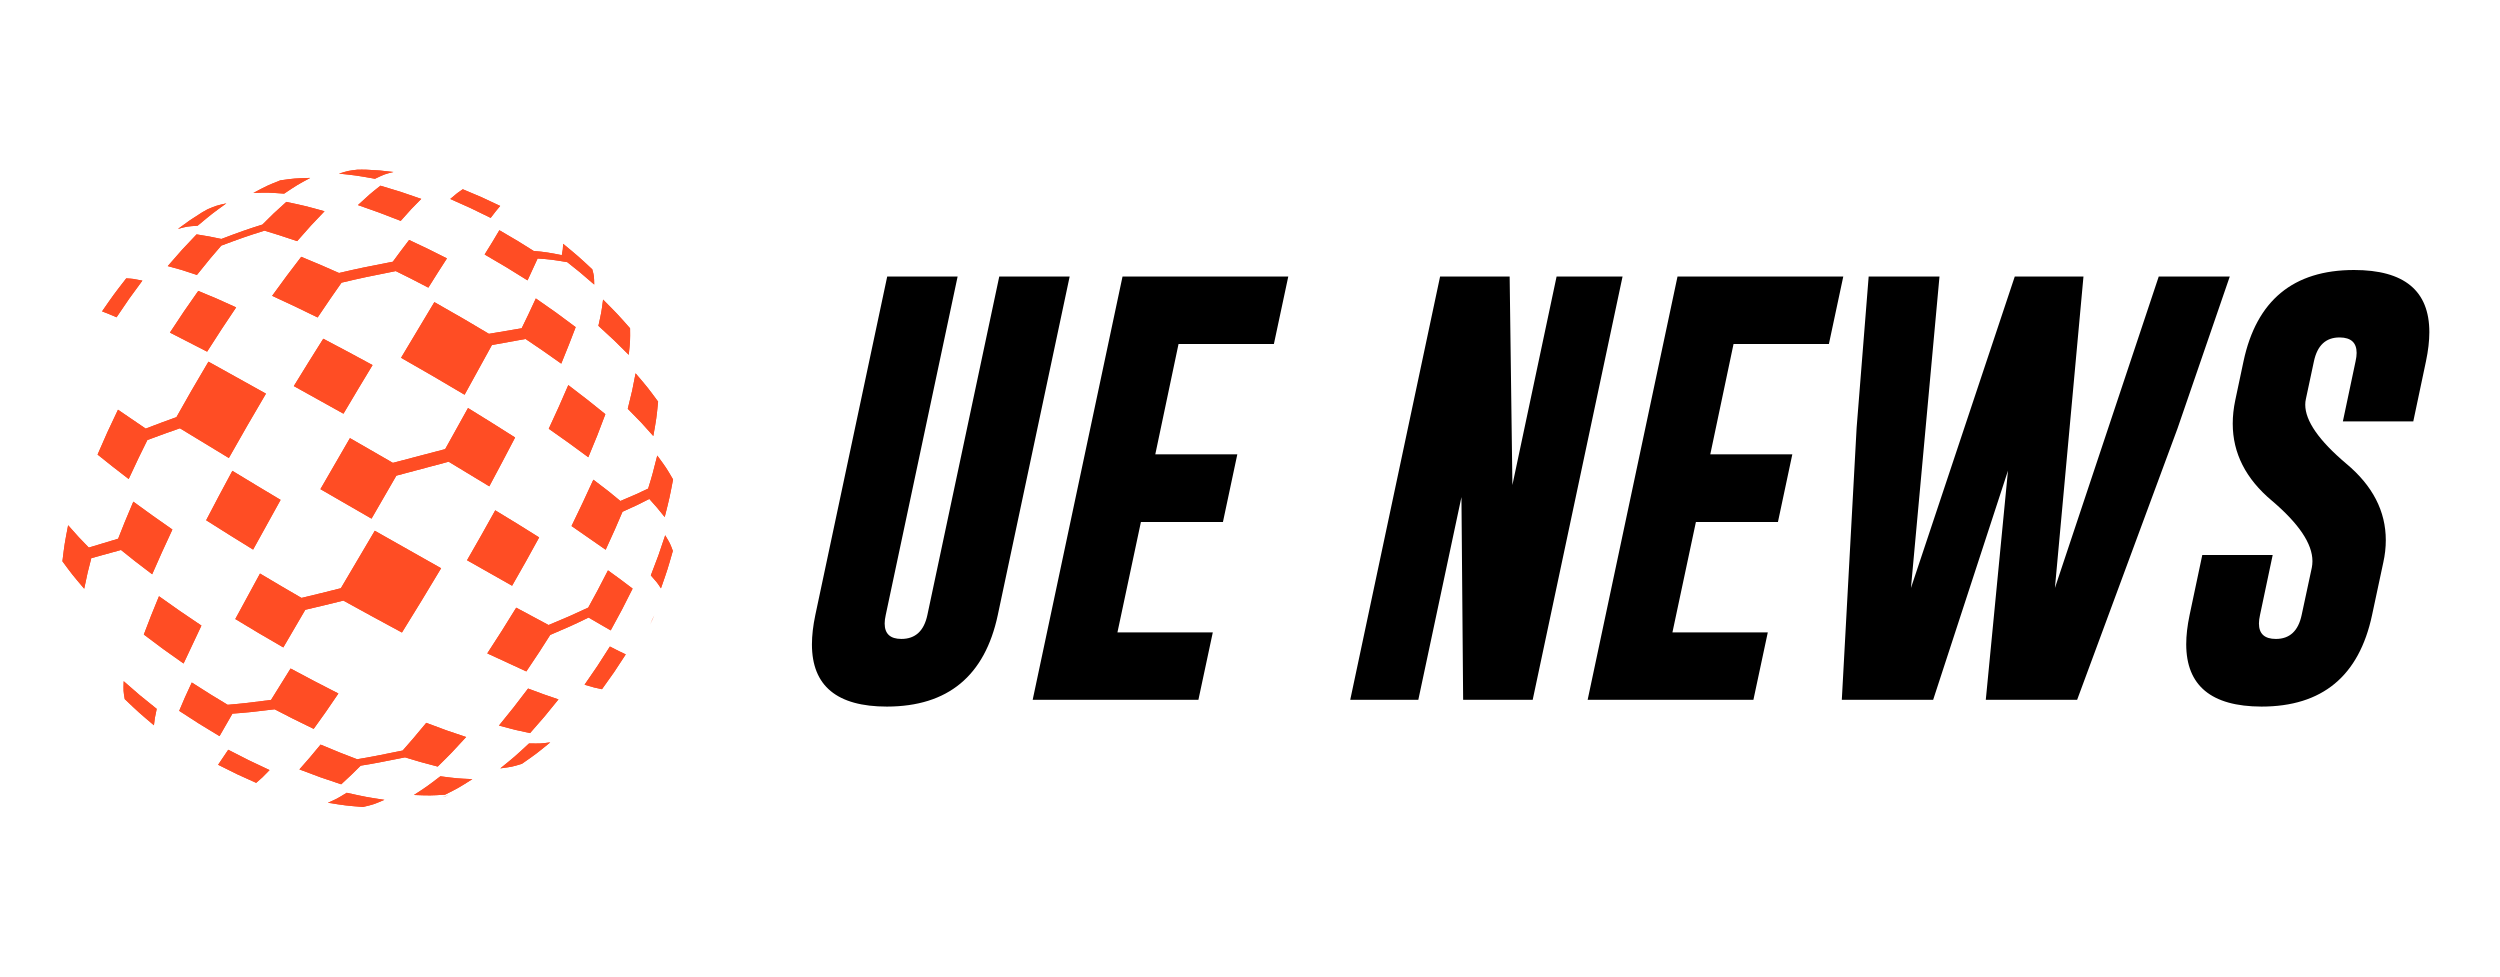
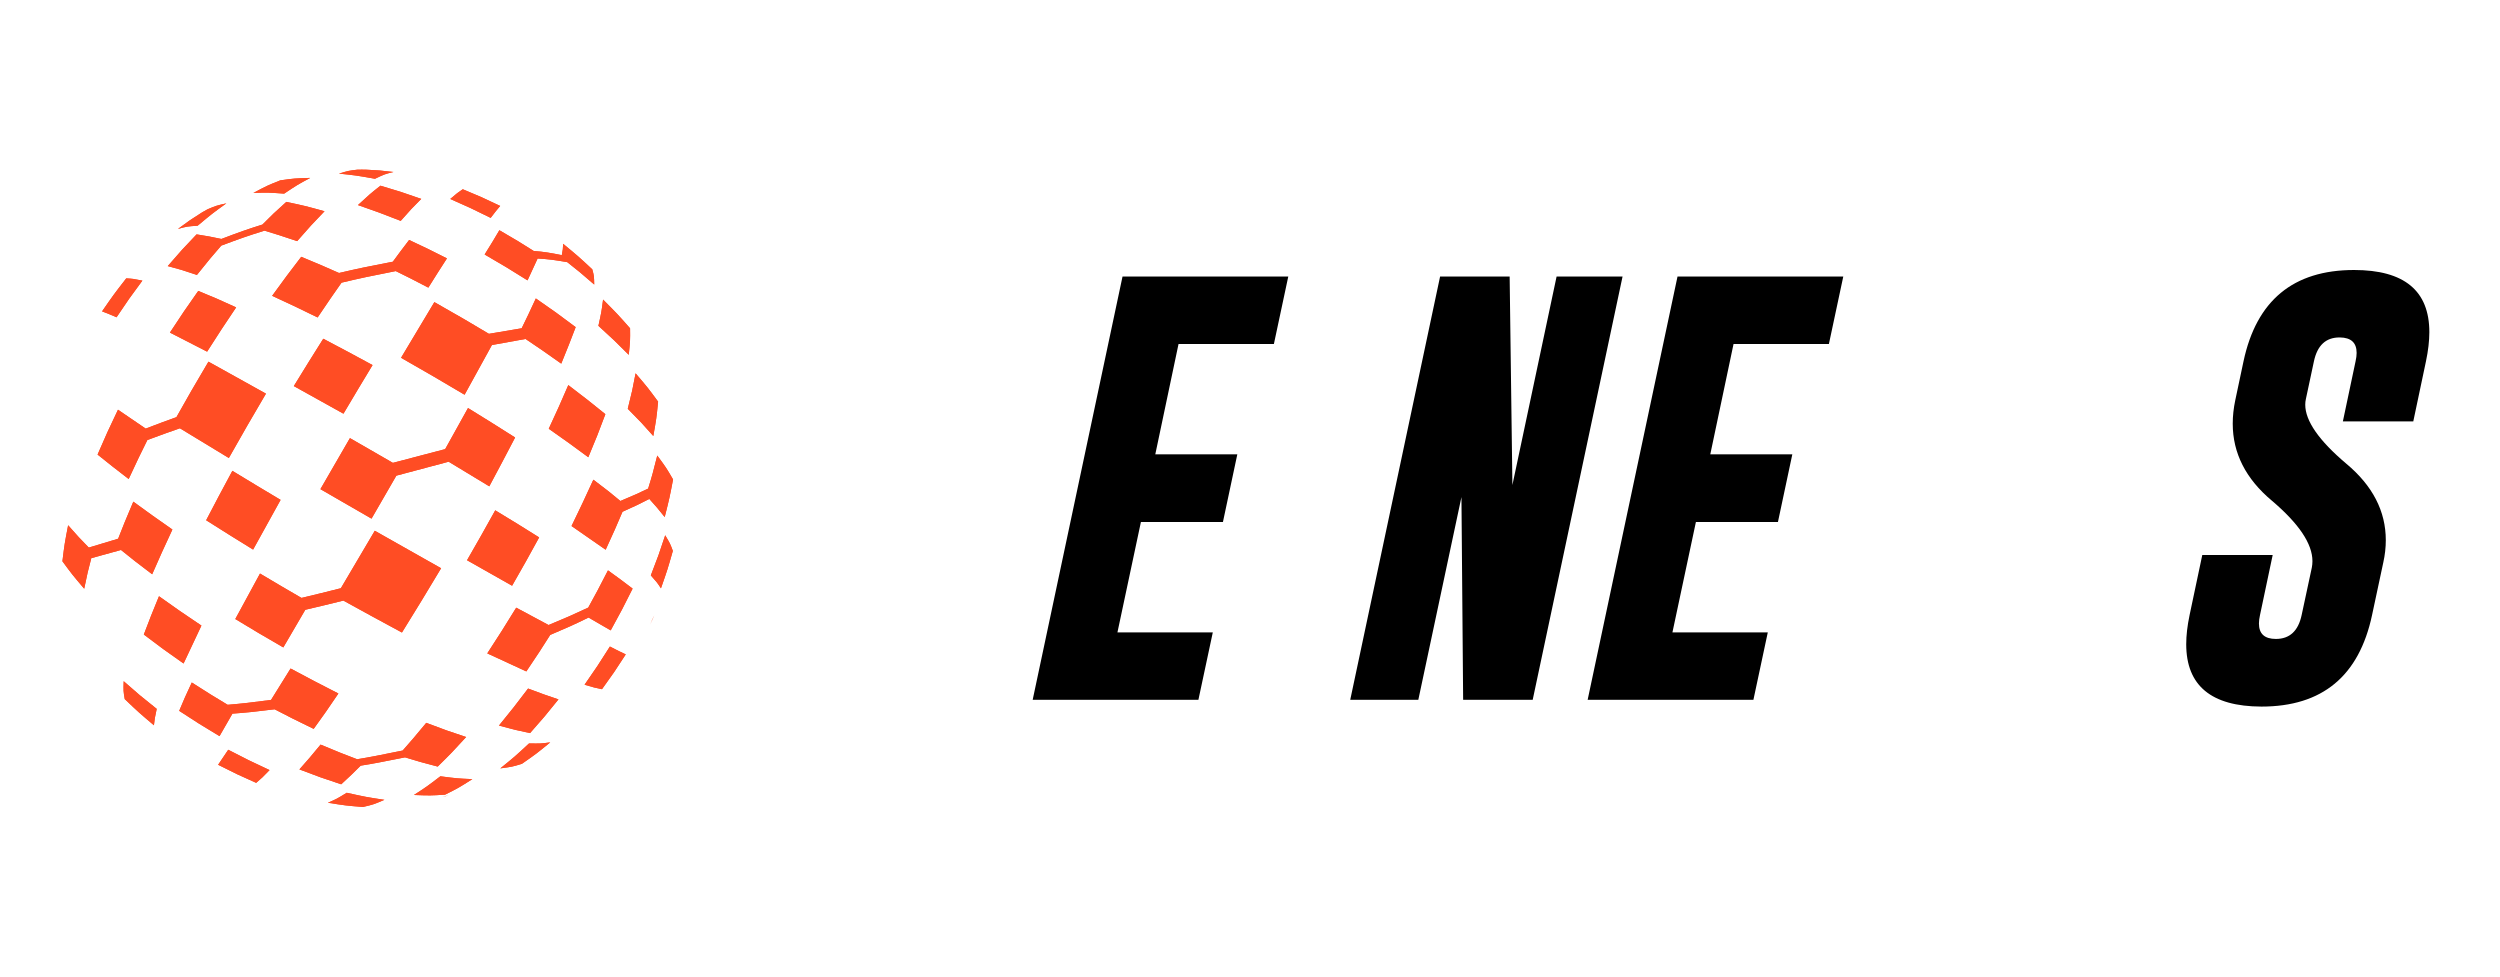
<svg xmlns="http://www.w3.org/2000/svg" xmlns:xlink="http://www.w3.org/1999/xlink" version="1.1" id="Calque_1" x="0px" y="0px" width="235.084px" height="91.833px" viewBox="0 0 235.084 91.833" enable-background="new 0 0 235.084 91.833" xml:space="preserve">
  <g>
    <defs>
      <path id="SVGID_1_" d="M59.766,35.105c1.146,1.343,1.146,1.343,2.118,2.663c-0.155,1.559-0.155,1.559-0.451,3.232    c-1.112-1.256-1.112-1.256-2.402-2.56C59.464,36.7,59.464,36.7,59.766,35.105 M56.709,28.17c1.345,1.35,1.345,1.35,2.54,2.702    c0.013,1.168,0.013,1.168-0.125,2.493c-1.351-1.354-1.351-1.354-2.854-2.726C56.561,29.319,56.561,29.319,56.709,28.17z     M57.352,60.795c0.848,0.438,0.848,0.438,1.49,0.739c-1.085,1.675-1.085,1.675-2.236,3.274c-0.714-0.146-0.714-0.146-1.638-0.421    C56.194,62.622,56.194,62.622,57.352,60.795z M53.44,36.211c1.813,1.386,1.813,1.386,3.485,2.734    c-0.745,1.983-0.745,1.983-1.605,4.05c-1.794-1.323-1.794-1.323-3.719-2.677C52.572,38.217,52.572,38.217,53.44,36.211z     M43.517,17.796c1.755,0.729,1.755,0.729,3.518,1.569c-0.383,0.453-0.383,0.453-0.895,1.123c-1.901-0.939-1.901-0.939-3.802-1.777    C42.997,18.148,42.997,18.148,43.517,17.796z M49.747,69.908c1.097,0.017,1.097,0.017,1.996-0.101    c-1.318,1.077-1.318,1.077-2.67,2.019c-0.907,0.276-0.907,0.276-2.027,0.427C48.409,71.149,48.409,71.149,49.747,69.908z     M49.657,64.745c1.519,0.57,1.519,0.57,2.858,1.02c-1.324,1.643-1.324,1.643-2.672,3.17c-1.377-0.29-1.377-0.29-2.925-0.707    C48.289,66.545,48.289,66.545,49.657,64.745z M46.57,47.987c2.123,1.291,2.123,1.291,4.128,2.547    c-1.248,2.275-1.248,2.275-2.544,4.544c-2.068-1.163-2.068-1.163-4.237-2.397C45.263,50.336,45.263,50.336,46.57,47.987z     M35.773,17.461c1.881,0.558,1.881,0.558,3.838,1.241c-0.929,0.933-0.929,0.933-1.931,2.068c-2.063-0.803-2.063-0.803-4.021-1.486    C34.754,18.272,34.754,18.272,35.773,17.461z M34.401,15.954c1.253,0.061,1.274,0.063,2.591,0.217    c-0.826,0.207-0.826,0.207-1.732,0.638c-1.754-0.312-1.754-0.312-3.389-0.485c0.901-0.271,0.91-0.273,1.723-0.368    c0.139-0.002,0.279-0.006,0.418-0.006C34.141,15.949,34.271,15.953,34.401,15.954z M41.886,74.86    c0.175-0.044,0.175-0.044,0.322-0.076l0,0c-0.208,0.059-0.421,0.115-0.632,0.17C41.714,74.911,41.717,74.909,41.886,74.86z     M41.409,72.997c1.572,0.203,1.572,0.203,3.008,0.268c-1.299,0.824-1.299,0.824-2.568,1.461c-1.387,0.086-1.387,0.086-2.925,0.03    C40.128,73.975,40.128,73.975,41.409,72.997z M30.398,31.852c2.293,1.209,2.293,1.209,4.635,2.477    c-1.36,2.254-1.36,2.254-2.736,4.572c-2.363-1.32-2.363-1.32-4.667-2.597C29.022,34.041,29.022,34.041,30.398,31.852z     M26.359,16.959c1.337-0.188,1.337-0.188,2.813-0.23c-1.195,0.64-1.195,0.64-2.453,1.479c-1.507-0.109-1.507-0.109-2.891-0.067    C25.131,17.45,25.131,17.45,26.359,16.959z M32.603,74.547c1.81,0.398,1.81,0.398,3.545,0.664    c-1.042,0.443-1.042,0.443-2.021,0.672c-1.614-0.131-1.614-0.131-3.295-0.398C31.666,75.124,31.666,75.124,32.603,74.547z     M21.851,44.274c2.232,1.355,2.232,1.355,4.535,2.731c-1.316,2.361-1.316,2.361-2.586,4.675c-2.247-1.388-2.247-1.388-4.414-2.759    C20.586,46.626,20.586,46.626,21.851,44.274z M18.642,27.357c1.723,0.707,1.723,0.707,3.563,1.546    c-1.371,2.042-1.371,2.042-2.729,4.164c-1.833-0.937-1.833-0.937-3.497-1.793C17.294,29.276,17.294,29.276,18.642,27.357z     M19.523,19.678L19.523,19.678c0.806-0.339,0.806-0.339,1.761-0.557c-1.332,0.962-1.332,0.962-2.701,2.104    c-1.004,0.068-1.004,0.068-1.853,0.303c1.133-0.833,1.133-0.833,2.272-1.556C19.175,19.872,19.349,19.773,19.523,19.678z     M21.462,70.502c1.941,1.003,1.941,1.003,3.886,1.91c-0.686,0.711-0.686,0.711-1.26,1.202c-1.798-0.801-1.798-0.801-3.577-1.7    C20.92,71.313,20.92,71.313,21.462,70.502z M14.95,56.066c1.951,1.388,1.951,1.388,3.991,2.759    c-0.88,1.868-0.88,1.868-1.679,3.566c-1.914-1.346-1.914-1.346-3.738-2.723C14.182,57.942,14.182,57.942,14.95,56.066z     M11.872,26.175c0.654,0.039,0.654,0.039,1.517,0.212c-1.25,1.692-1.25,1.692-2.431,3.448c-0.788-0.34-0.788-0.34-1.361-0.556    C10.691,27.699,10.691,27.699,11.872,26.175z M11.629,64.055c1.498,1.318,1.498,1.318,3.107,2.602    c-0.188,0.885-0.188,0.885-0.262,1.545c-1.428-1.21-1.428-1.21-2.745-2.464C11.601,64.985,11.601,64.985,11.629,64.055z     M53.34,24.65c-1.217-0.207-1.719-0.277-2.787-0.341c-0.35,0.76-0.417,0.904-0.948,2.055c-1.992-1.246-1.992-1.246-4.033-2.433    c0.765-1.23,0.765-1.23,1.387-2.283c1.699,0.989,1.881,1.095,3.228,1.951c0.994,0.08,1.498,0.164,2.641,0.393    c0.104-0.537,0.107-0.59,0.126-1.066c1.427,1.178,1.427,1.178,2.74,2.399c0.167,0.618,0.167,0.618,0.184,1.432    C54.576,25.63,54.405,25.483,53.34,24.65z M49.417,31.873c-1.462,0.261-2.351,0.419-3.161,0.572    c-1.068,1.954-1.198,2.188-2.57,4.673c-2.964-1.752-2.964-1.752-5.973-3.474c1.619-2.689,1.619-2.689,3.133-5.235    c2.662,1.515,2.877,1.638,5.129,2.981c0.79-0.139,1.665-0.285,3.081-0.521c0.594-1.215,0.675-1.388,1.331-2.806    c1.919,1.331,1.919,1.331,3.746,2.699c-0.626,1.633-0.626,1.633-1.356,3.432C51.047,32.971,50.845,32.828,49.417,31.873z     M37.215,25.491c-2.435,0.481-3.272,0.654-5.1,1.089c-0.916,1.299-1.061,1.515-2.248,3.272c-2.176-1.064-2.176-1.064-4.277-2.033    c1.382-1.9,1.382-1.9,2.737-3.671c1.828,0.761,2.039,0.851,3.553,1.522c1.795-0.421,2.631-0.592,5.06-1.061    c0.623-0.849,0.745-1.01,1.531-2.045c1.763,0.828,1.763,0.828,3.557,1.732c-0.844,1.307-0.844,1.307-1.75,2.751    C38.661,26.207,38.438,26.089,37.215,25.491z M24.869,21.69c-1.559,0.484-2.282,0.74-4.064,1.407    c-0.94,1.078-1.091,1.266-2.288,2.756c-1.453-0.487-1.453-0.487-2.742-0.832c1.355-1.563,1.355-1.563,2.711-2.982    c1.143,0.184,1.273,0.204,2.332,0.431c1.684-0.641,2.405-0.898,3.858-1.354c0.95-0.961,1.08-1.077,2.248-2.131    c1.75,0.372,1.75,0.372,3.594,0.878c-1.271,1.323-1.271,1.323-2.575,2.811C26.275,22.118,26.064,22.047,24.869,21.69z     M16.917,40.273c-1.011,0.35-1.739,0.615-3.06,1.105c-0.757,1.522-0.866,1.758-1.757,3.666c-1.549-1.194-1.549-1.194-2.925-2.298    c0.913-2.103,0.913-2.103,1.92-4.219c1.304,0.897,1.458,1.004,2.603,1.776c1.241-0.476,1.957-0.743,2.893-1.076    c1.306-2.322,1.428-2.53,3.011-5.217c2.629,1.457,2.629,1.457,5.407,3.006c-1.773,3.023-1.773,3.023-3.489,6.052    C19.067,41.583,18.828,41.438,16.917,40.273z M42.187,43.416c-2.317,0.616-3.265,0.869-4.917,1.311    c-0.964,1.672-1.11,1.923-2.335,4.043c-2.404-1.385-2.404-1.385-4.805-2.774c1.386-2.408,1.386-2.408,2.776-4.799    c2.114,1.214,2.367,1.359,4.039,2.327c1.654-0.437,2.6-0.686,4.917-1.292c0.907-1.627,1.039-1.865,2.147-3.865    c2.251,1.393,2.251,1.393,4.428,2.771c-1.184,2.264-1.184,2.264-2.427,4.593C44.031,44.524,43.794,44.379,42.187,43.416z     M61.059,46.917c-0.853,0.445-1.313,0.664-2.524,1.206c-0.624,1.476-0.721,1.688-1.583,3.57c-1.527-1.062-1.527-1.062-3.209-2.229    c1.07-2.217,1.07-2.217,2.053-4.357c1.392,1.055,1.562,1.184,2.541,2.004c1.26-0.532,1.723-0.737,2.609-1.164    c0.403-1.299,0.452-1.5,0.858-3.11c0.845,1.147,0.845,1.147,1.486,2.248c-0.328,1.719-0.328,1.719-0.786,3.537    C61.82,47.768,61.739,47.668,61.059,46.917z M55.343,58.071c-1.347,0.658-2.003,0.955-3.606,1.633    c-0.921,1.461-1.058,1.663-2.245,3.432c-1.757-0.803-1.757-0.803-3.672-1.695c1.377-2.121,1.377-2.121,2.722-4.299    c1.648,0.885,1.849,0.992,3.044,1.632c1.665-0.69,2.328-0.981,3.729-1.64c0.79-1.428,0.908-1.658,1.856-3.5    c1.255,0.908,1.255,0.908,2.316,1.715c-0.984,1.965-0.984,1.965-2.061,3.93C56.402,58.694,56.283,58.625,55.343,58.071z     M32.288,56.476c-1.349,0.335-2.198,0.542-3.581,0.864c-0.88,1.514-1.005,1.727-2.067,3.54c-2.278-1.319-2.278-1.319-4.514-2.67    c1.132-2.085,1.132-2.085,2.324-4.278c2.036,1.209,2.281,1.355,3.902,2.293c1.43-0.344,2.288-0.554,3.701-0.912    c1.369-2.304,1.524-2.568,3.189-5.404c3.148,1.786,3.148,1.786,6.236,3.525c-1.84,3.063-1.84,3.063-3.682,6.045    C34.971,57.952,34.745,57.829,32.288,56.476z M11.378,51.715c-1.242,0.348-1.737,0.485-2.792,0.77    c-0.327,1.229-0.365,1.411-0.668,2.873C6.8,54.042,6.8,54.042,5.869,52.778c0.199-1.627,0.199-1.627,0.537-3.387    c0.95,1.078,1.063,1.205,1.943,2.1c1.035-0.321,1.527-0.469,2.76-0.833c0.551-1.407,0.643-1.627,1.428-3.486    c1.77,1.29,1.77,1.29,3.674,2.622c-0.998,2.152-0.998,2.152-1.902,4.206C12.727,52.801,12.541,52.661,11.378,51.715z     M38.087,71.217c-2.118,0.422-3.05,0.607-4.171,0.781c-0.81,0.813-0.916,0.907-1.833,1.753c-1.935-0.642-1.935-0.642-3.929-1.4    c0.95-1.071,0.95-1.071,1.991-2.334c1.824,0.76,2.054,0.856,3.437,1.377c1.164-0.187,2.102-0.375,4.283-0.819    c0.903-1.019,1.04-1.184,2.218-2.604c1.925,0.728,1.925,0.728,3.75,1.333c-1.345,1.469-1.345,1.469-2.673,2.78    C39.591,71.672,39.399,71.622,38.087,71.217z M25.825,66.697c-1.83,0.228-2.566,0.308-3.969,0.409l-1.214,2.115    c-1.935-1.165-1.935-1.165-3.791-2.377c0.524-1.248,0.524-1.248,1.184-2.666c1.75,1.117,1.971,1.258,3.373,2.096    c1.449-0.123,2.189-0.209,4.08-0.459c0.721-1.161,0.841-1.354,1.837-2.953c2.264,1.209,2.264,1.209,4.495,2.35    c-1.184,1.744-1.184,1.744-2.324,3.326C27.585,67.608,27.367,67.5,25.825,66.697z M61.134,58.731    c0.105-0.245,0.106-0.248,0.223-0.521c0.092-0.188,0.092-0.188,0.171-0.351C61.401,58.153,61.271,58.442,61.134,58.731z     M62.551,50.334c0.468,0.787,0.468,0.787,0.719,1.469c-0.5,1.75-0.5,1.75-1.118,3.518c-0.366-0.553-0.366-0.553-0.952-1.216    C61.933,52.206,61.933,52.206,62.551,50.334z" />
    </defs>
    <use xlink:href="#SVGID_1_" overflow="visible" fill-rule="evenodd" clip-rule="evenodd" fill="#FF4D24" />
    <clipPath id="SVGID_2_">
      <use xlink:href="#SVGID_1_" overflow="visible" />
    </clipPath>
    <rect x="5.869" y="15.949" clip-path="url(#SVGID_2_)" fill="#FF4D24" width="57.422" height="59.935" />
  </g>
  <g>
-     <path d="M93.825,57.835c-1.22,5.726-4.692,8.595-10.418,8.608c-4.705,0-7.058-1.948-7.058-5.845c0-0.835,0.106-1.757,0.318-2.764   l6.76-31.83h6.621l-6.76,31.83c-0.066,0.292-0.1,0.557-0.1,0.796c0,0.967,0.523,1.451,1.571,1.451c1.312,0,2.127-0.749,2.445-2.247   l6.76-31.83h6.62L93.825,57.835z" />
    <path d="M105.555,26.005h15.586l-1.352,6.342h-8.967l-2.186,10.378h7.713l-1.352,6.362h-7.713l-2.207,10.378h8.967l-1.354,6.342   H97.106L105.555,26.005z" />
-     <path d="M135.417,26.005h6.541l0.259,19.603l4.155-19.603h6.203l-8.45,39.802h-6.54l-0.159-19.065l-4.056,19.065h-6.402   L135.417,26.005z" />
+     <path d="M135.417,26.005h6.541l0.259,19.603l4.155-19.603h6.203l-8.45,39.802h-6.54l-0.159-19.065l-4.056,19.065h-6.402   L135.417,26.005" />
    <path d="M157.743,26.005h15.587l-1.352,6.342h-8.967l-2.187,10.378h7.714l-1.352,6.362h-7.714l-2.207,10.378h8.967l-1.353,6.342   h-15.587L157.743,26.005z" />
-     <path d="M193.231,55.291l9.762-29.285h6.68l-4.91,14.274l-9.443,25.527h-8.589l2.087-21.551l-7.037,21.551h-8.589l1.392-25.567   l1.133-14.234h6.66l-2.684,29.285l9.762-29.285h6.461L193.231,55.291z" />
    <path d="M210.965,33.978c1.219-5.727,4.685-8.589,10.397-8.589c4.719,0,7.078,1.948,7.078,5.845c0,0.822-0.106,1.736-0.318,2.744   l-1.192,5.646h-6.621l1.193-5.646c0.066-0.292,0.1-0.557,0.1-0.796c0-0.954-0.524-1.438-1.571-1.451h-0.039   c-1.286,0-2.088,0.749-2.406,2.247l-0.755,3.538c-0.04,0.173-0.06,0.352-0.06,0.537c0,1.524,1.285,3.373,3.856,5.547   c2.479,2.067,3.718,4.467,3.718,7.197c0,0.689-0.079,1.392-0.238,2.107l-1.054,4.931c-1.22,5.739-4.686,8.608-10.398,8.608   c-4.719-0.014-7.077-1.969-7.077-5.865c0-0.821,0.105-1.736,0.317-2.743l1.193-5.646h6.62l-1.192,5.646   c-0.066,0.292-0.1,0.557-0.1,0.796c0,0.967,0.53,1.451,1.591,1.451c1.299,0,2.107-0.749,2.425-2.247l0.955-4.454   c0.039-0.198,0.06-0.403,0.06-0.615c0-1.631-1.272-3.526-3.817-5.687c-2.452-2.055-3.678-4.467-3.678-7.237   c0-0.716,0.079-1.451,0.238-2.206L210.965,33.978z" />
  </g>
</svg>